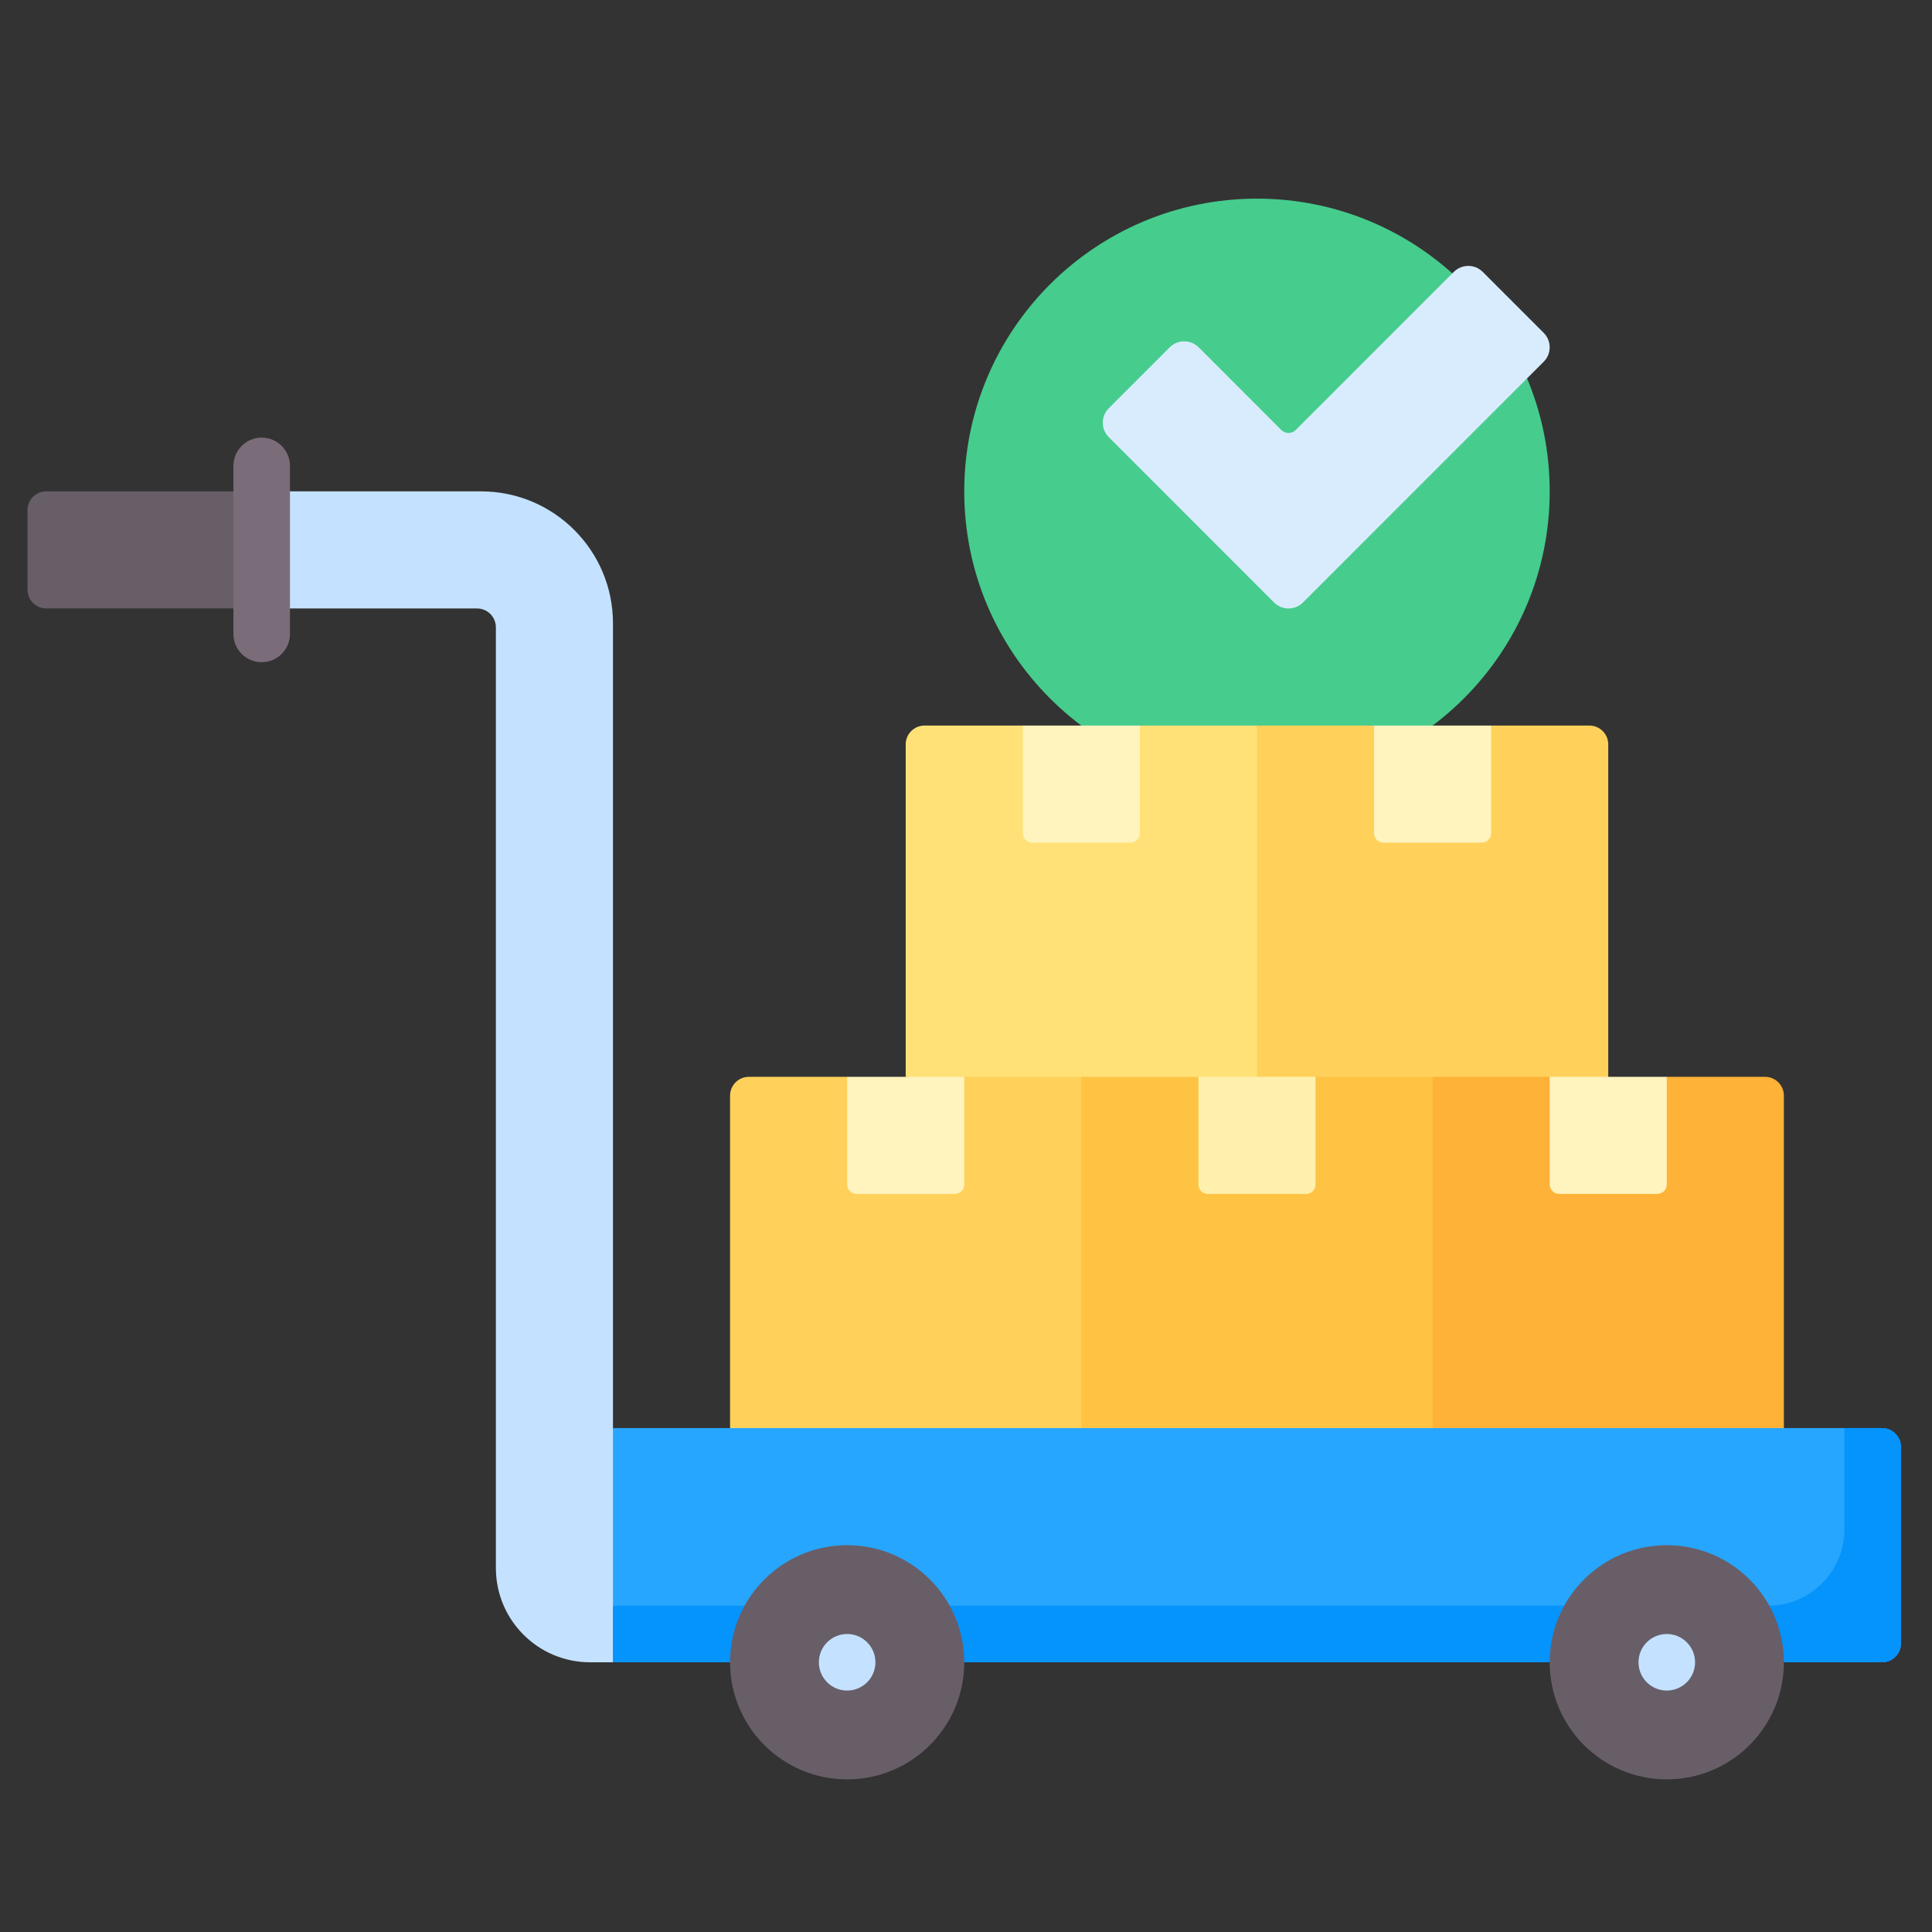
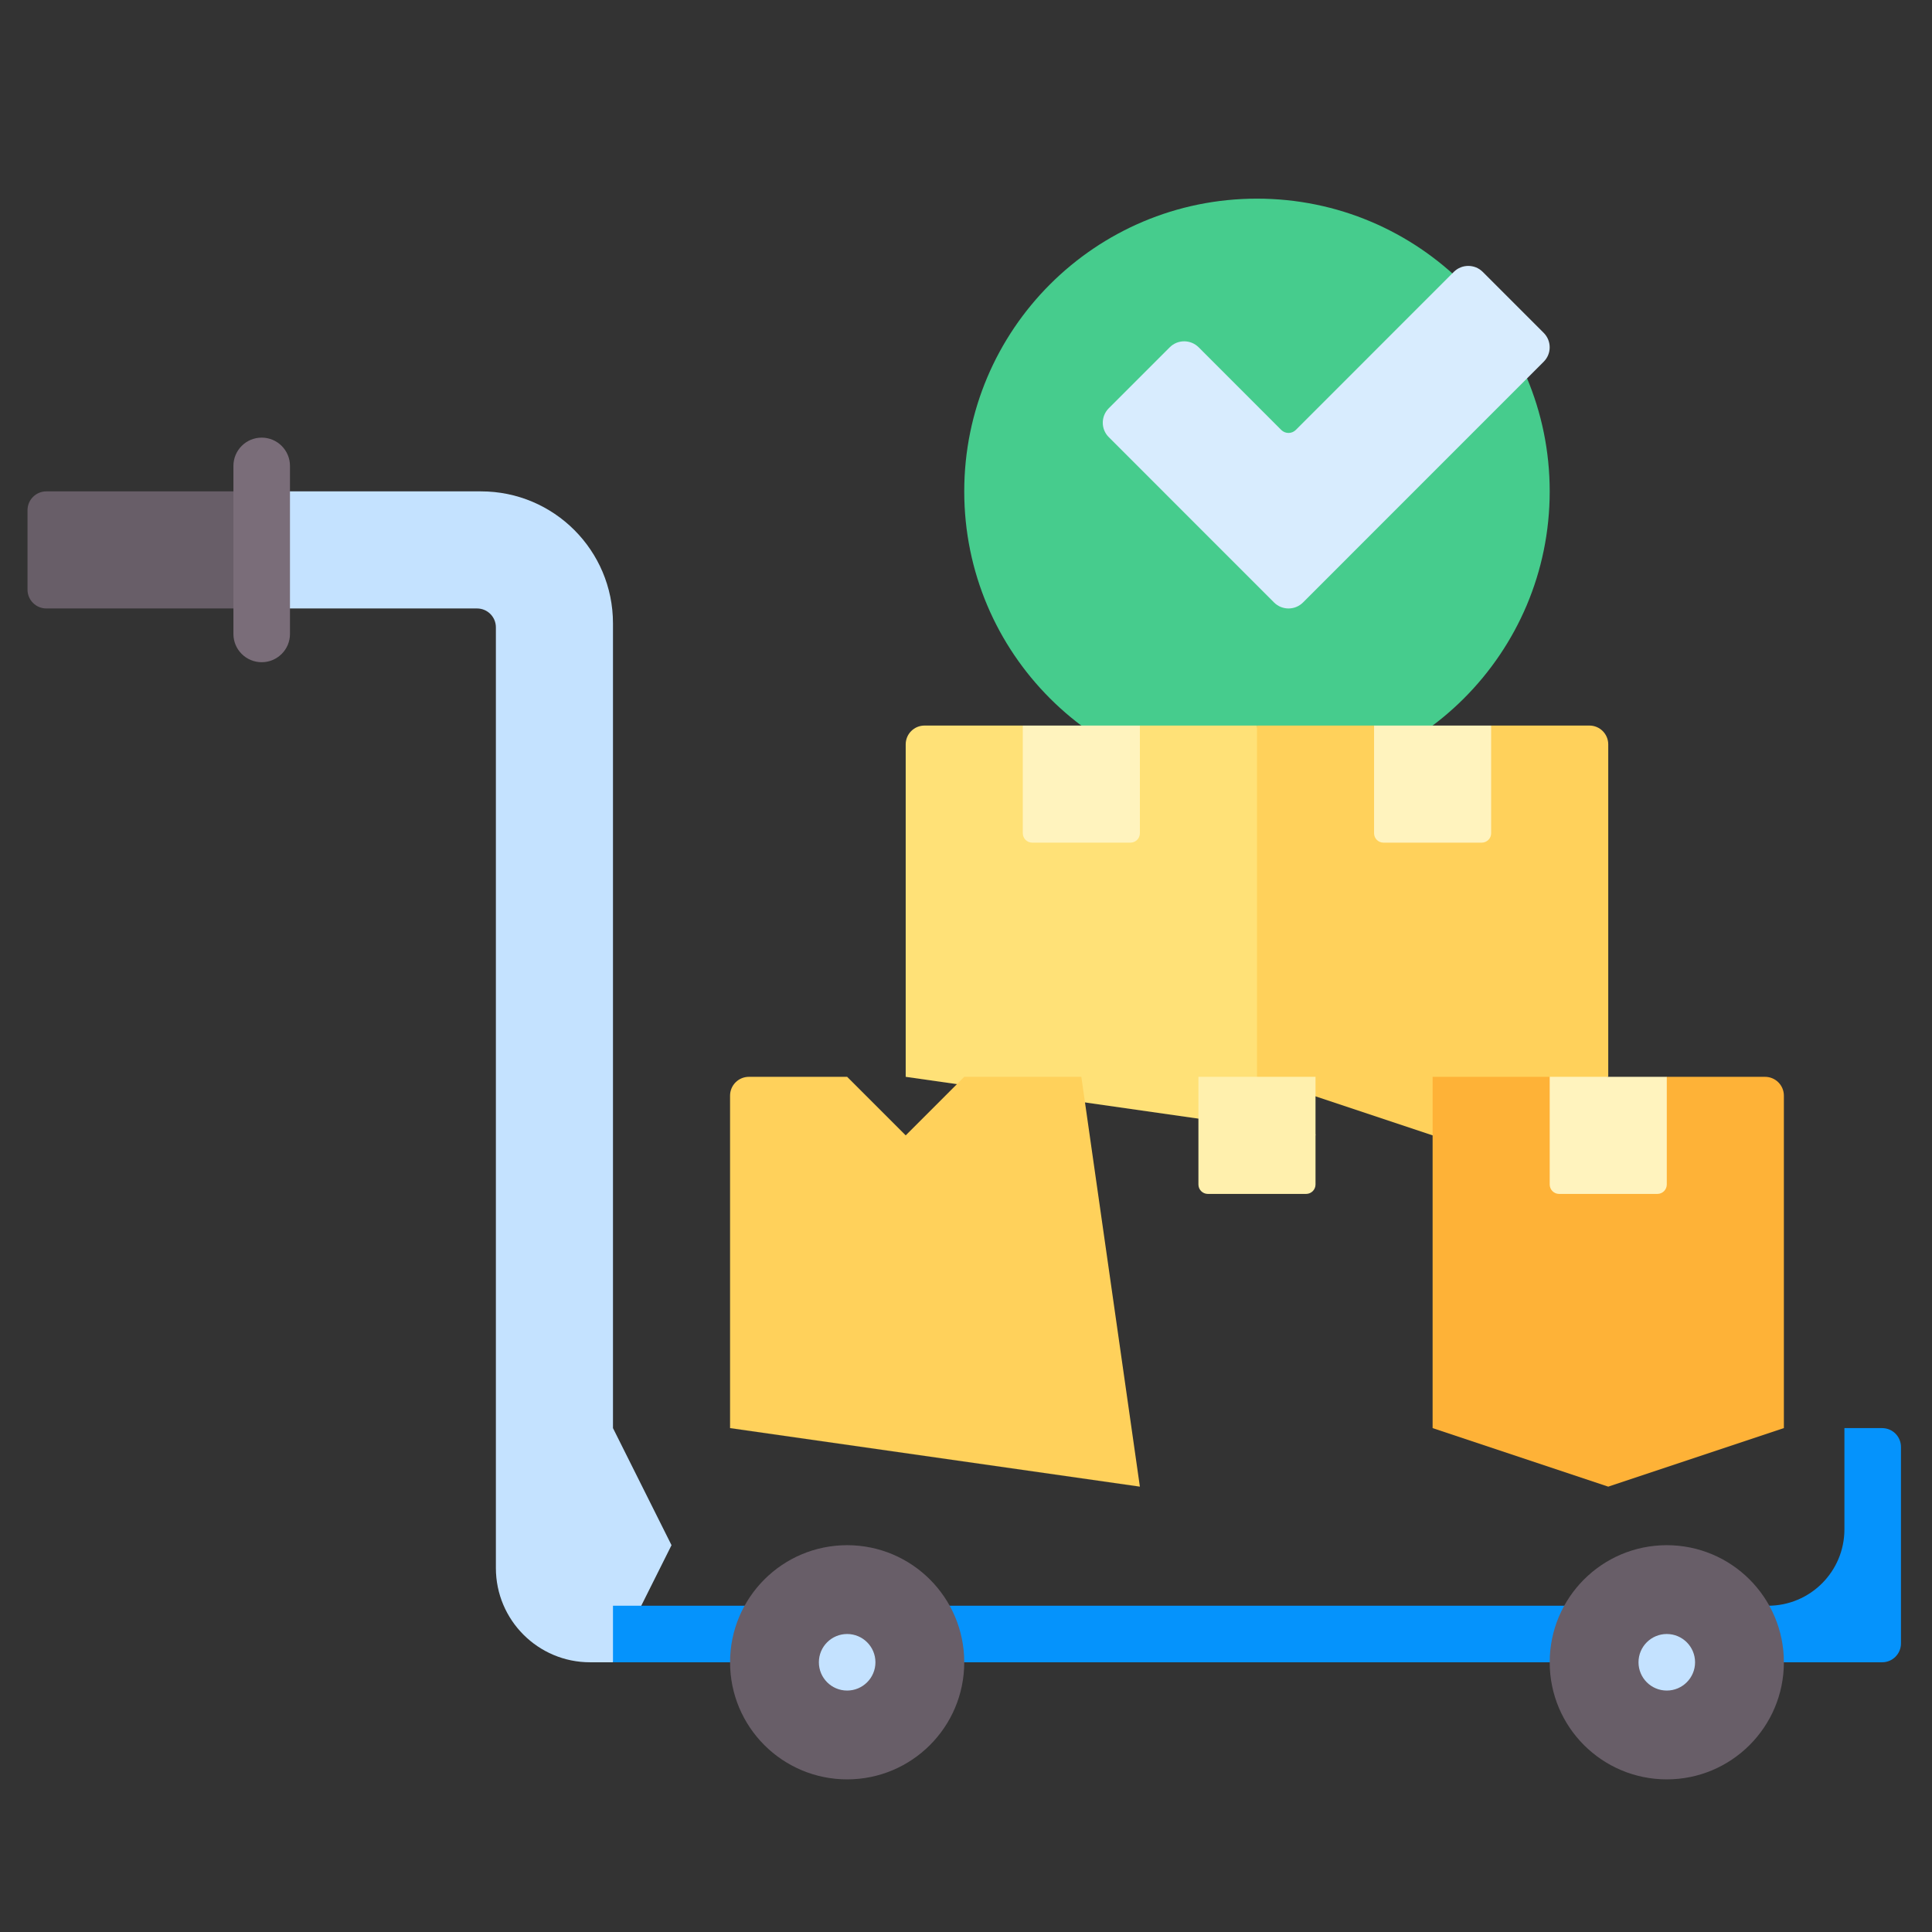
<svg xmlns="http://www.w3.org/2000/svg" width="33" height="33" viewBox="0 0 33 33" fill="none">
  <rect x="0" y="0" width="33" height="33" fill="#333333" stroke="none" />
  <g clip-path="url(#clip0_9945_178333)">
    <path d="M21.47 13.393C24.231 13.393 26.47 11.155 26.47 8.393C26.47 5.632 24.231 3.393 21.47 3.393C18.708 3.393 16.47 5.632 16.47 8.393C16.47 11.155 18.708 13.393 21.47 13.393Z" fill="#46CC8D" />
    <path d="M22.47 19.393L15.47 18.393V12.715C15.47 12.537 15.614 12.393 15.792 12.393H17.47L18.47 13.393L19.47 12.393H21.47L22.47 19.393Z" fill="#FFE177" />
-     <path d="M27.47 18.393L24.47 19.393L21.47 18.393V12.393H23.47L24.47 13.393L25.47 12.393H27.148C27.326 12.393 27.47 12.537 27.47 12.715V18.393Z" fill="#FFD15B" />
+     <path d="M27.47 18.393L24.47 19.393L21.47 18.393V12.393H23.47L24.47 13.393L25.47 12.393H27.148C27.326 12.393 27.47 12.537 27.47 12.715Z" fill="#FFD15B" />
    <path d="M4.47 8.393V10.393H8.148C8.326 10.393 8.47 10.537 8.47 10.715V26.783C8.47 27.672 9.19 28.393 10.079 28.393H10.47L11.47 26.393L10.47 24.393V10.647C10.47 9.402 9.461 8.393 8.216 8.393H4.47Z" fill="#C4E2FF" />
    <path d="M24.832 4.644L22.133 7.344C22.064 7.412 21.954 7.412 21.885 7.344L20.474 5.932C20.337 5.796 20.116 5.796 19.98 5.932L18.939 6.973C18.802 7.11 18.802 7.331 18.939 7.467L21.762 10.291C21.898 10.427 22.12 10.427 22.256 10.291L26.367 6.179C26.504 6.043 26.504 5.822 26.367 5.685L25.326 4.644C25.19 4.508 24.969 4.508 24.832 4.644Z" fill="#D8ECFE" />
    <path d="M19.47 25.393L12.47 24.393V18.715C12.47 18.537 12.614 18.393 12.792 18.393H14.47L15.47 19.393L16.47 18.393H18.47L19.47 25.393Z" fill="#FFD15B" />
-     <path d="M16.309 20.393H14.631C14.542 20.393 14.47 20.321 14.47 20.232V18.393H16.47V20.232C16.47 20.321 16.398 20.393 16.309 20.393Z" fill="#FFF3BE" />
-     <path d="M25.47 25.393L18.47 24.393V18.393H20.47L21.47 19.393L22.47 18.393H24.47L25.47 25.393Z" fill="#FFC344" />
    <path d="M22.309 20.393H20.631C20.542 20.393 20.47 20.321 20.47 20.232V18.393H22.47V20.232C22.47 20.321 22.398 20.393 22.309 20.393Z" fill="#FFF0AD" />
    <path d="M30.47 24.393L27.47 25.393L24.47 24.393V18.393H26.47L27.47 19.393L28.47 18.393H30.148C30.326 18.393 30.47 18.537 30.47 18.715V24.393Z" fill="#FEB237" />
    <path d="M28.309 20.393H26.631C26.542 20.393 26.47 20.321 26.47 20.232V18.393H28.47V20.232C28.47 20.321 28.398 20.393 28.309 20.393Z" fill="#FFF3BE" />
    <path d="M19.309 14.393H17.631C17.542 14.393 17.47 14.321 17.47 14.232V12.393H19.47V14.232C19.47 14.321 19.398 14.393 19.309 14.393Z" fill="#FFF3BE" />
    <path d="M25.309 14.393H23.631C23.542 14.393 23.47 14.321 23.47 14.232V12.393H25.47V14.232C25.47 14.321 25.398 14.393 25.309 14.393Z" fill="#FFF3BE" />
-     <path d="M10.47 24.393H32.148C32.326 24.393 32.47 24.537 32.47 24.715V28.071C32.47 28.249 32.326 28.393 32.148 28.393H10.47V24.393Z" fill="#26A6FE" />
    <path d="M32.148 24.393H31.504V26.122C31.504 26.843 30.92 27.427 30.199 27.427H10.47V28.393H32.148C32.326 28.393 32.47 28.249 32.47 28.071V24.715C32.47 24.537 32.326 24.393 32.148 24.393Z" fill="#0593FC" />
    <path d="M28.47 30.393C29.574 30.393 30.47 29.498 30.47 28.393C30.47 27.288 29.574 26.393 28.47 26.393C27.365 26.393 26.47 27.288 26.47 28.393C26.47 29.498 27.365 30.393 28.47 30.393Z" fill="#685E68" />
    <path d="M14.47 30.393C15.574 30.393 16.47 29.498 16.47 28.393C16.47 27.288 15.574 26.393 14.47 26.393C13.365 26.393 12.47 27.288 12.47 28.393C12.47 29.498 13.365 30.393 14.47 30.393Z" fill="#685E68" />
    <path d="M0.47 8.715V10.071C0.47 10.249 0.614 10.393 0.792 10.393H4.47V8.393H0.792C0.614 8.393 0.47 8.537 0.47 8.715Z" fill="#685E68" />
    <path d="M4.47 11.311C4.203 11.311 3.987 11.095 3.987 10.829V7.958C3.987 7.691 4.203 7.475 4.47 7.475C4.736 7.475 4.953 7.691 4.953 7.958V10.829C4.953 11.095 4.736 11.311 4.47 11.311Z" fill="#7A6D79" />
    <path d="M28.47 28.876C28.736 28.876 28.953 28.66 28.953 28.393C28.953 28.126 28.736 27.91 28.47 27.91C28.203 27.91 27.987 28.126 27.987 28.393C27.987 28.66 28.203 28.876 28.47 28.876Z" fill="#C4E2FF" />
    <path d="M14.47 28.876C14.736 28.876 14.953 28.66 14.953 28.393C14.953 28.126 14.736 27.91 14.47 27.91C14.203 27.91 13.987 28.126 13.987 28.393C13.987 28.66 14.203 28.876 14.47 28.876Z" fill="#C4E2FF" />
  </g>
  <defs>
    <clipPath id="clip0_9945_178333">
      <rect width="32" height="32" fill="white" transform="translate(0.47 0.893)" />
    </clipPath>
  </defs>
</svg>